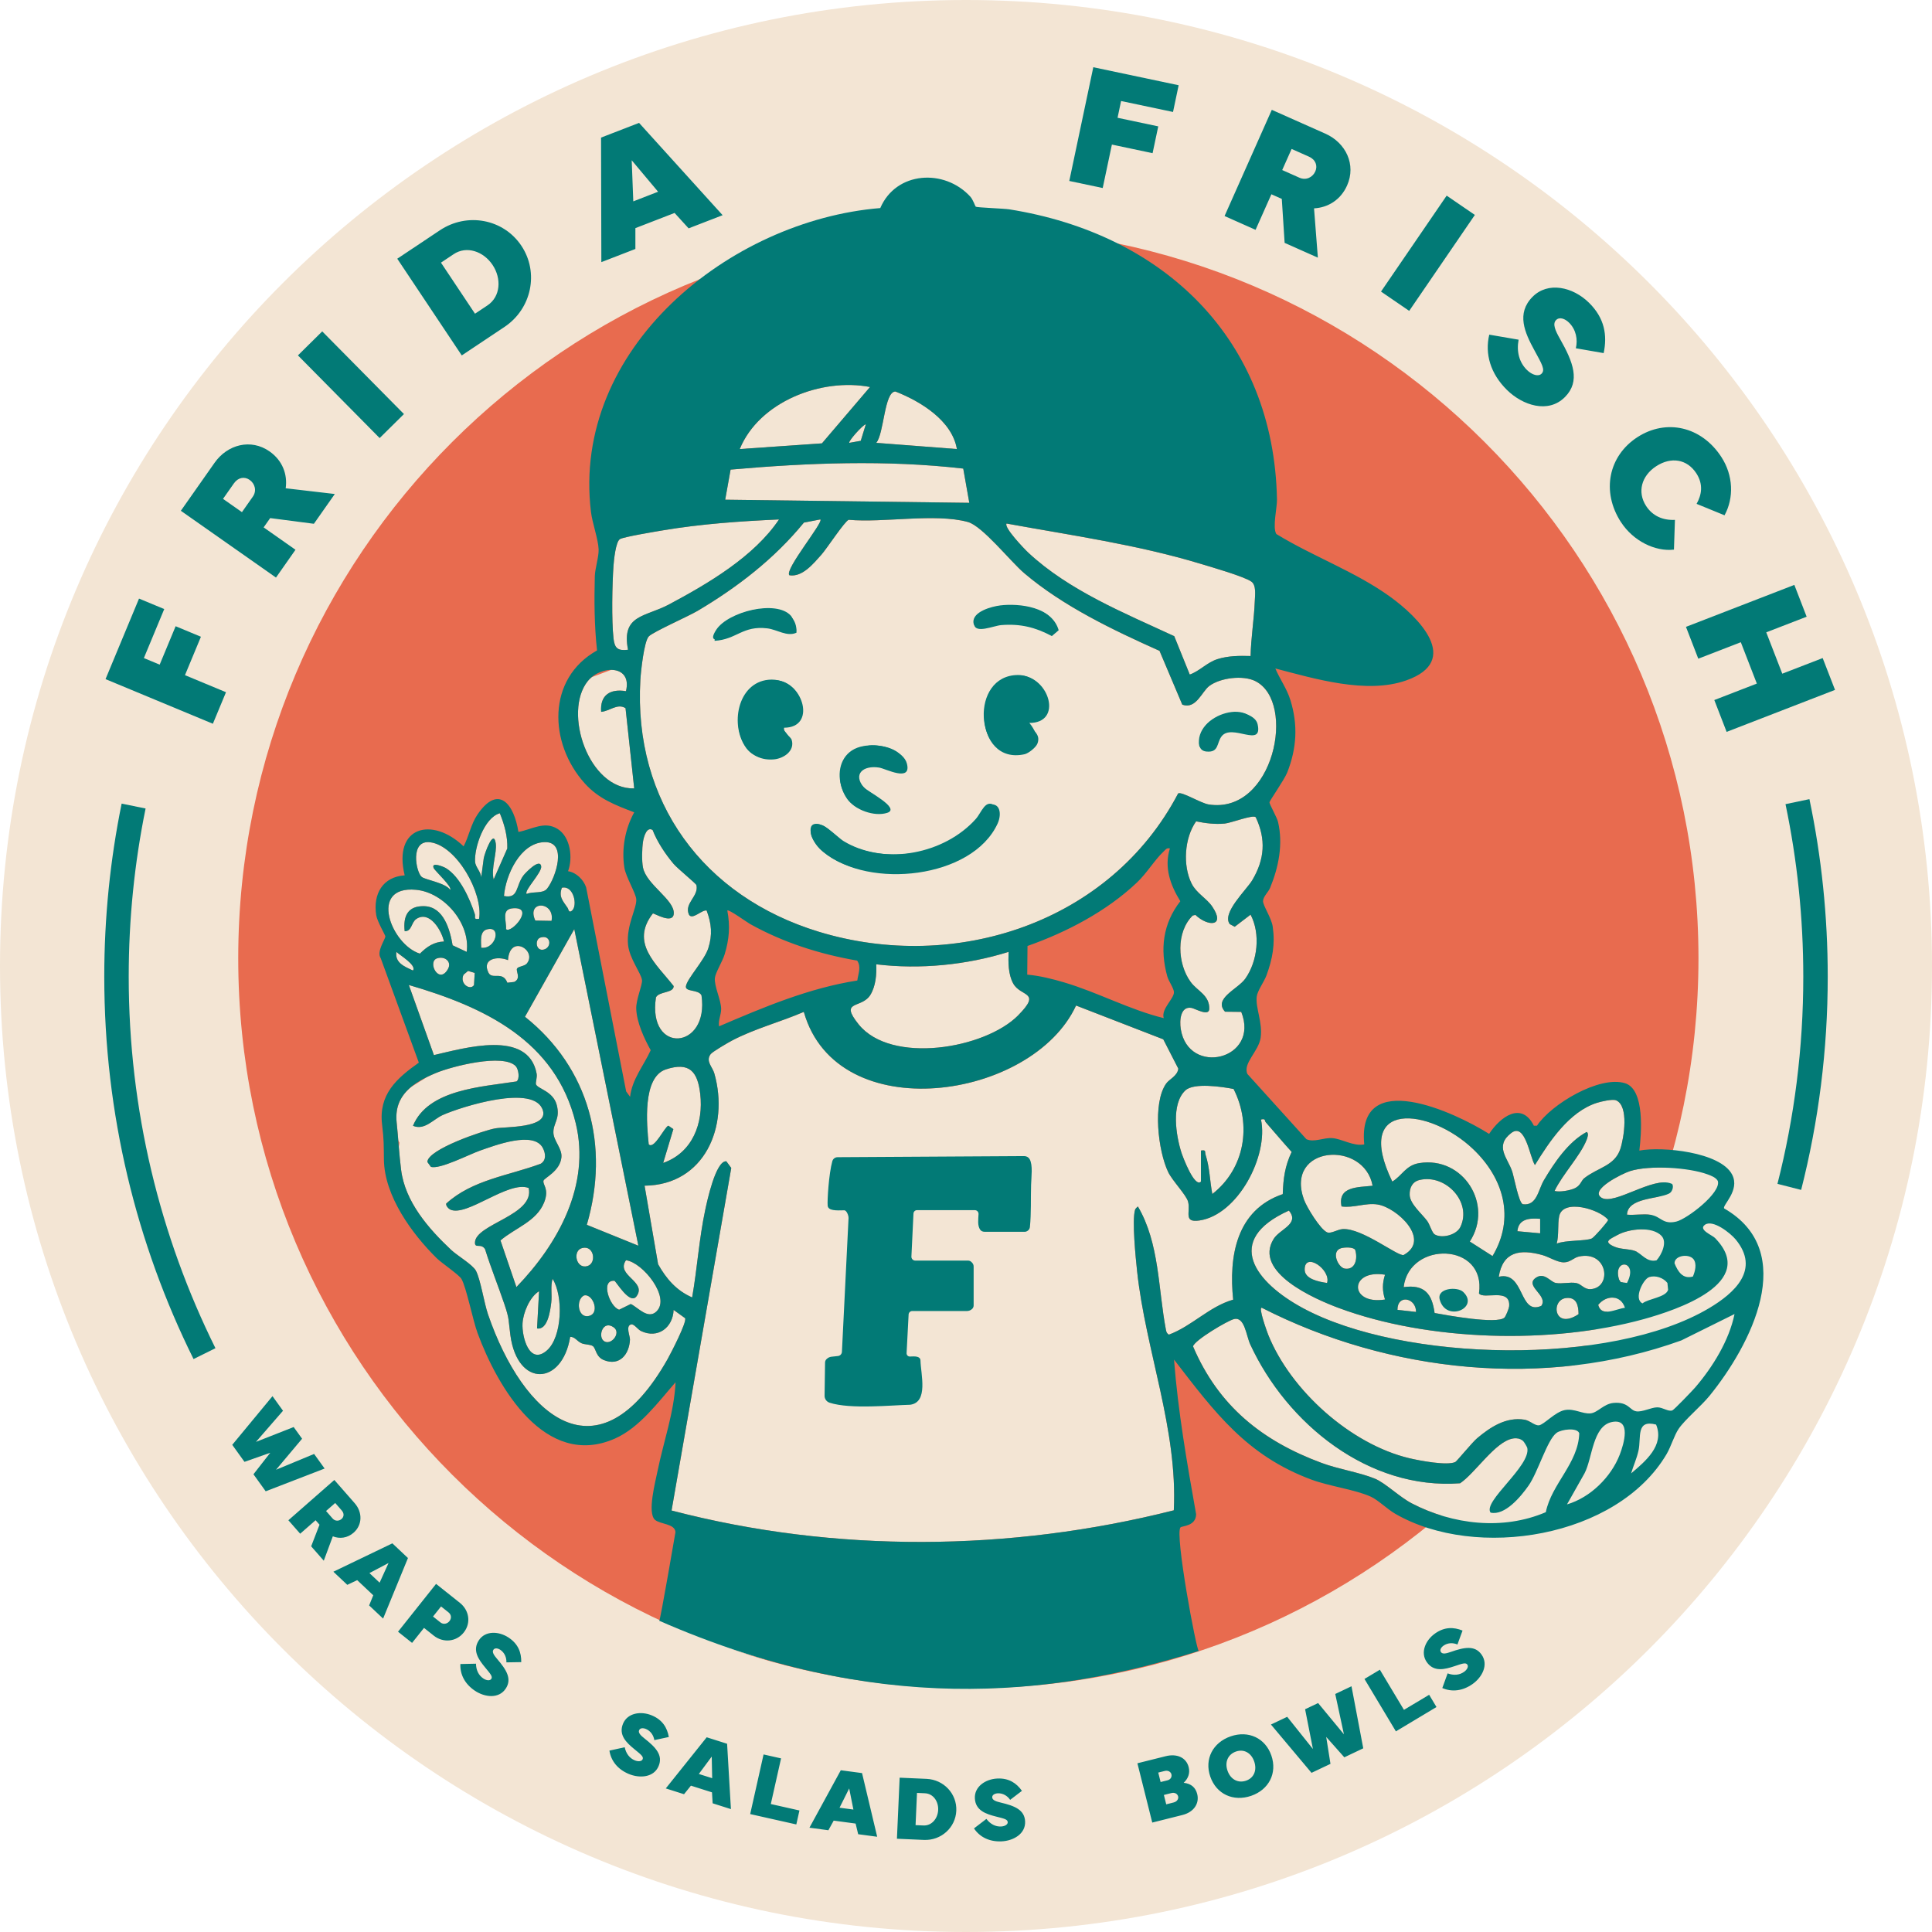
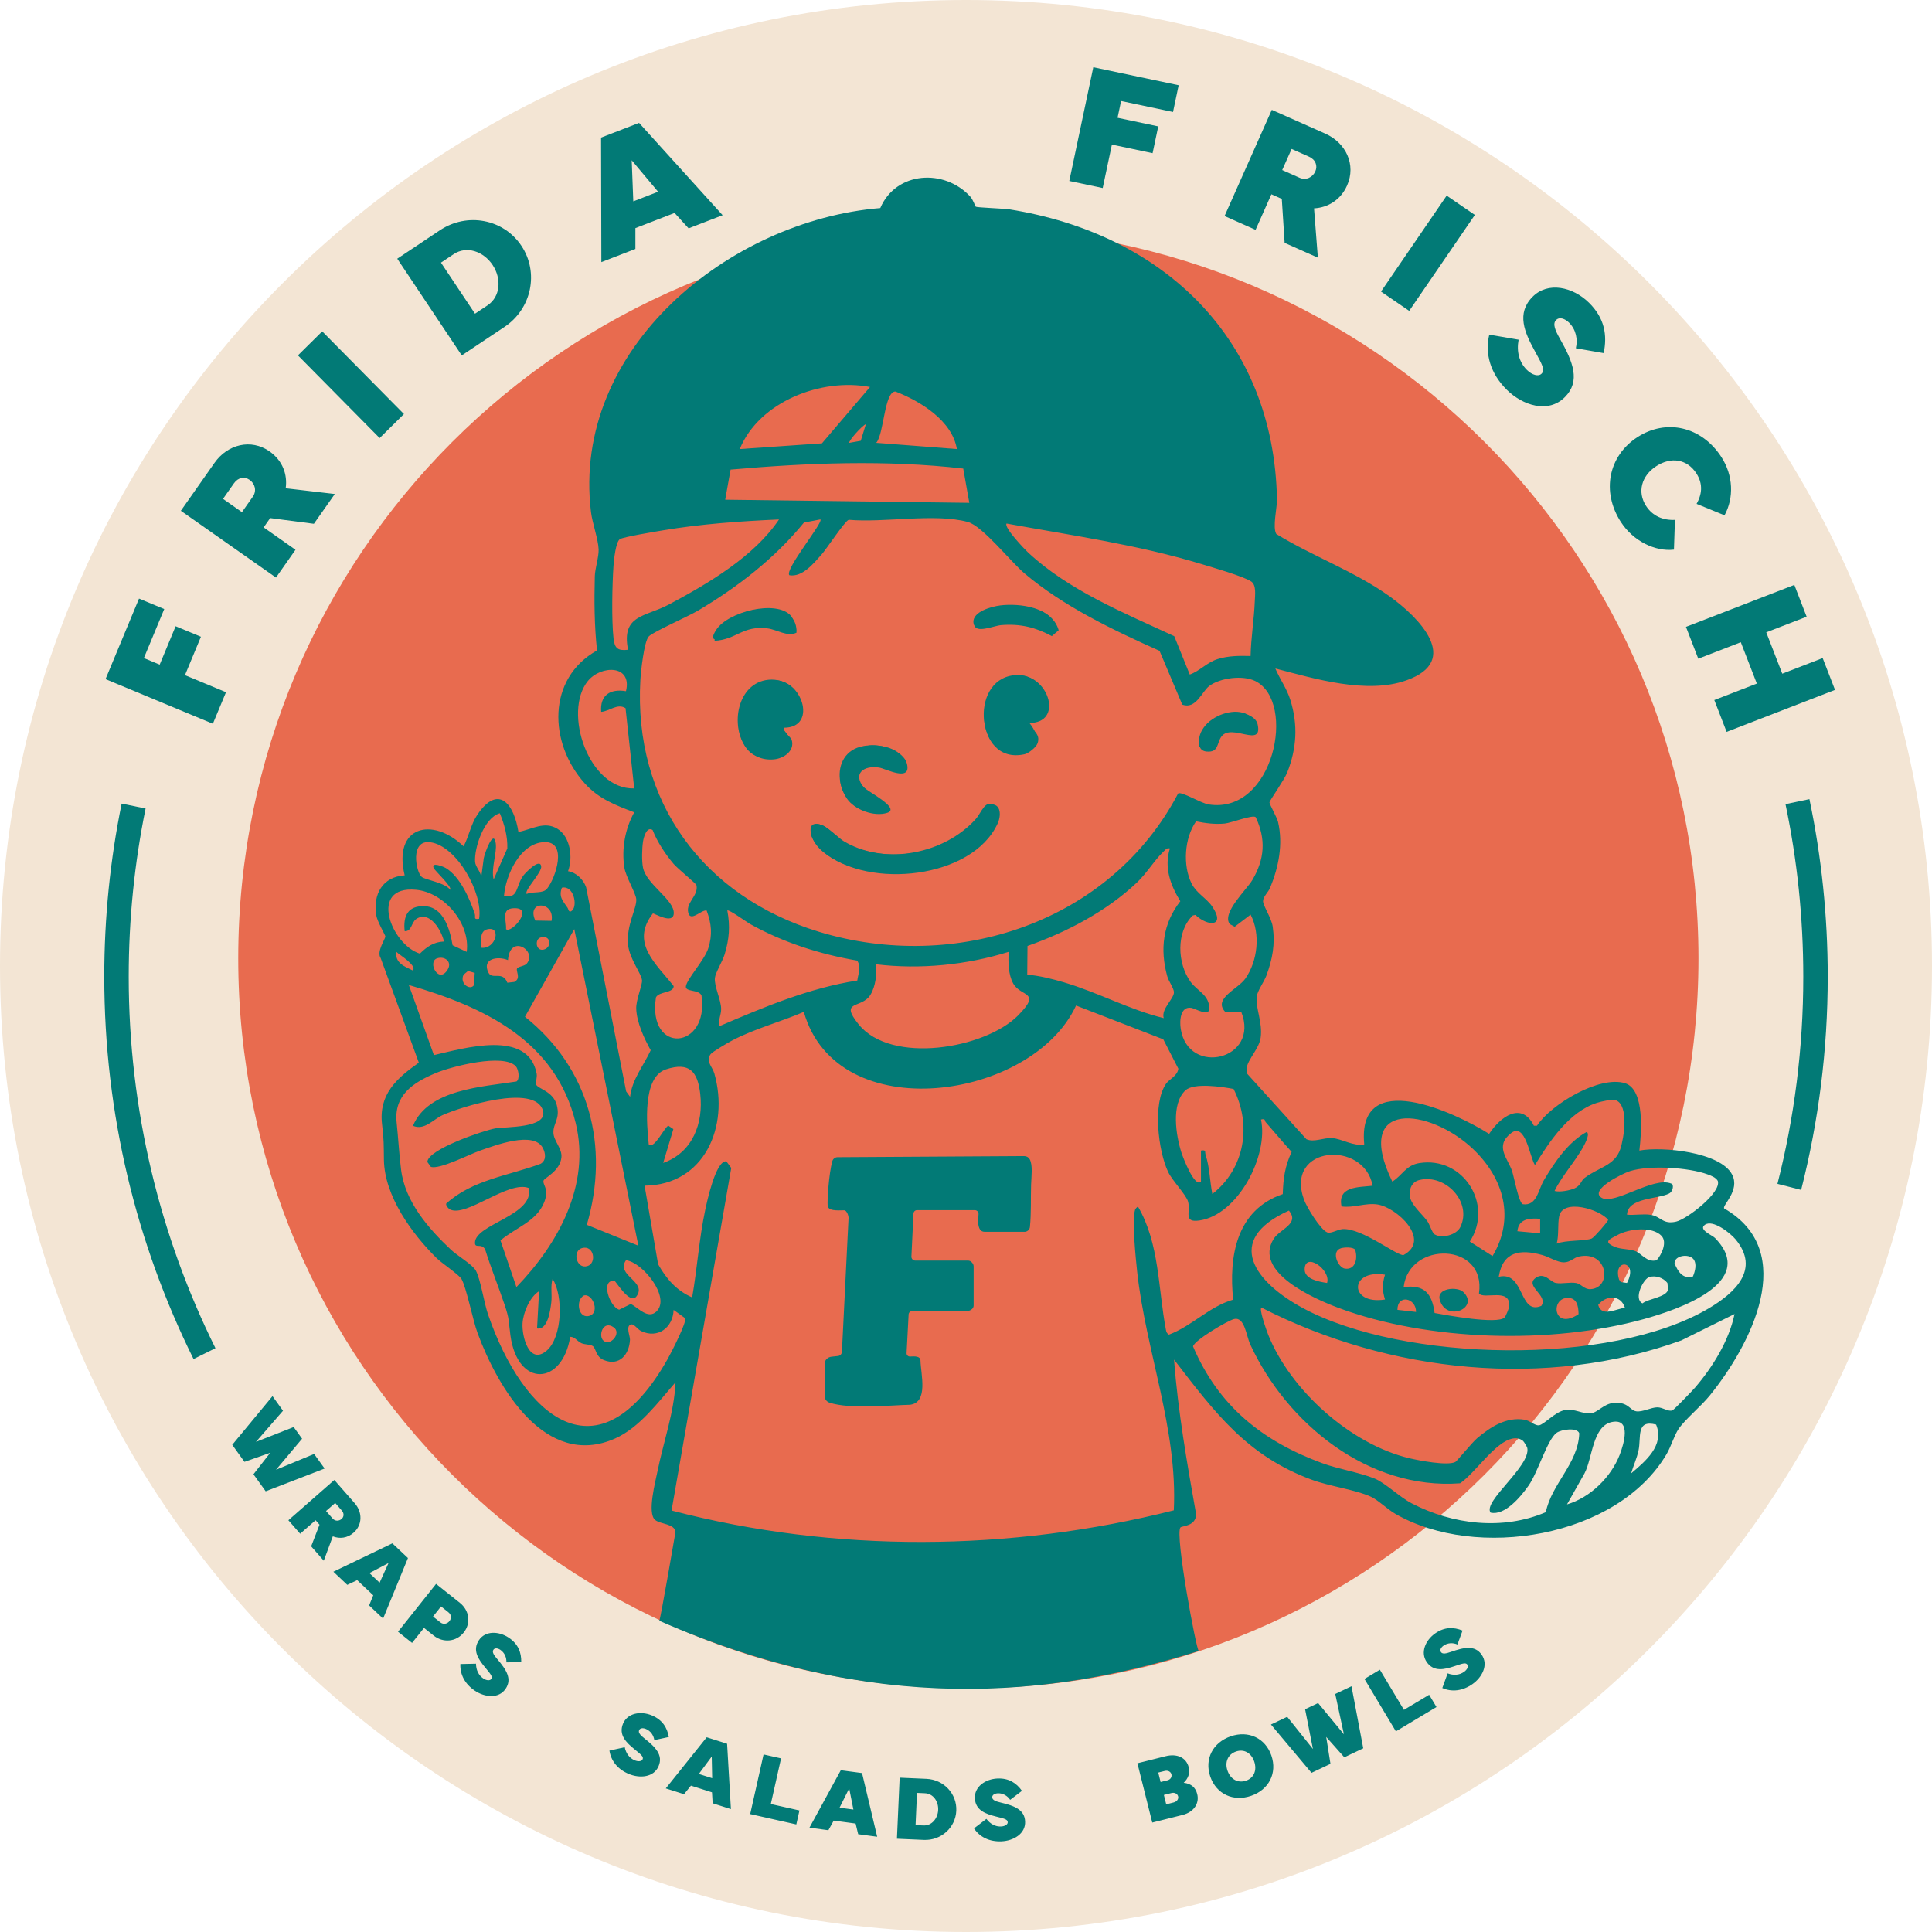
<svg xmlns="http://www.w3.org/2000/svg" viewBox="0 0 525.58 525.58" data-name="Ebene 1" id="Ebene_1">
  <defs>
    <style>
      .cls-1, .cls-2 {
        fill: none;
      }

      .cls-3 {
        fill: #027a76;
      }

      .cls-2 {
        stroke: #027a76;
        stroke-width: 6.65px;
      }

      .cls-4 {
        fill: #e86b4f;
      }

      .cls-5 {
        fill: #f3e5d4;
      }

      .cls-6 {
        clip-path: url(#clippath);
      }
    </style>
    <clipPath id="clippath">
      <rect height="525.58" width="525.58" class="cls-1" />
    </clipPath>
  </defs>
  <g class="cls-6">
    <path d="M262.79,525.58c145.13,0,262.79-117.65,262.79-262.79S407.92,0,262.79,0,0,117.65,0,262.79s117.66,262.79,262.79,262.79" class="cls-5" />
    <path d="M263.43,459.32c109.69,0,198.62-88.92,198.62-198.62S373.12,62.09,263.43,62.09s-198.62,88.92-198.62,198.62,88.92,198.62,198.62,198.62" class="cls-4" />
-     <path d="M341.52,185.3c-3.36-1.68-9.53-.93-12.55,1.32-2.02,1.51-3.59,6.44-7.34,5.08l-6.2-14.64c-12.63-5.65-26.22-12.13-36.82-21.14-3.75-3.19-11.34-12.83-15.34-13.92-8.91-2.43-22.91.28-32.39-.59-1.04.32-6.01,7.9-7.41,9.47-2.19,2.45-5.2,6.19-8.73,5.62-1.46-1.45,9.32-14.4,8.43-15.19l-4.48.86c-8.01,9.82-18.05,17.56-28.9,24-2.53,1.5-12.1,5.72-13.3,6.96-1.29,1.34-2.16,9.56-2.29,11.78-1.94,33.23,17.17,59.01,48.54,68.57,37.18,11.32,79.35-2.51,97.75-37.62.95-.61,6.17,2.66,8.31,2.99,17.71,2.79,23.99-27.9,12.71-33.54M340.21,178.46c.09-4.86.96-10.08,1.14-14.9.06-1.62.46-4.34-.91-5.32-1.95-1.4-10.88-3.97-13.74-4.83-17.25-5.23-35.18-7.75-52.88-10.98-.78,1.05,4.79,6.87,5.89,7.9,11.04,10.32,26.19,16.47,39.73,22.74l4.22,10.44c2.72-.95,4.66-3.29,7.56-4.2,2.91-.92,5.98-.93,9-.84M262.04,127.47c-21.01-2.41-42.28-1.57-63.29.28l-1.47,8.19,66.41.85-1.65-9.32ZM238.37,120.47l21.94,1.69c-1.29-7.72-9.86-12.98-16.71-15.65-3.06-.05-3.1,11.57-5.24,13.96M223.6,120.61l13.08-15.33c-13.16-2.55-30.14,3.95-35.44,16.88l22.36-1.55ZM235.55,115.41c-.92.2-4.92,4.75-4.5,5.06l3.1-.55,1.39-4.51ZM166.27,182.23l-5.3,1.99c-.38.31-.74.65-1.05,1.03-6.85,8.45.2,29.58,12.61,29.22l-2.36-21.83c-2.2-1.41-4.37.84-6.63,1-.36-4.55,2.45-6.34,6.75-5.62.99-4.04-1.24-5.79-4.02-5.8M145.98,292.05c.21,1.09-.36,2.48-.16,2.96.52,1.22,4.65,1.85,5.63,5.57,1.02,3.84-1.01,4.96-.9,7.61.09,2.21,2.4,4.25,2.18,6.63-.36,3.82-4.69,5.61-4.88,6.38-.28,1.14,1.62,2.19.2,5.84-2.06,5.26-7.93,6.99-11.9,10.41l4.33,12.68c11.37-11.76,20.21-27.74,16.14-44.58-5.45-22.56-25-31.65-45.4-37.6l6.82,19.07c8.23-1.87,25.64-7.1,27.94,5.02M158.83,352.43c-2.21,1.21-1.61,5.9,1.03,5.62,3.67-.4,1.43-6.35-1.03-5.62M159.77,344.43c2.63-.75,1.84-5.83-1.45-4.9-2.64.74-1.61,5.77,1.45,4.9M148.74,367.41c4.24-3.65,4.55-14.9,1.58-19.52-.61,2.06-.1,4.28-.35,6.4-.26,2.19-.96,7.59-3.87,7.1l.55-10.13c-2.55,1.55-4.34,5.86-4.5,8.75-.21,3.65,1.85,11.47,6.59,7.4M140.7,263.44c.45-.58,2.04-.59,2.64-1.33,2.86-3.55-4.65-8.16-5.14-.91-2.82-1.18-7.19-.41-5.33,3.39,1.02,2.08,3.86-.6,5.15,2.76l1.88-.22c2-1,.29-3.04.79-3.69M137.66,252.76c1.3,1.4,7.98-6.07,1.96-5.68-3.41.22-1.79,3.36-1.96,5.68M132.42,252.85c-1.97.55-1.54,3.34-1.51,4.98,4.02.51,5.65-6.14,1.51-4.98M128.95,267.98l.19-3.31-1.81-.54-1.22,1.02c-1.17,2.42,1.79,4.43,2.84,2.83M121.85,263.64c1.16-2.04-.88-3.63-2.96-2.93-2.73.92.49,7.28,2.96,2.93M112.33,264.02c1.13-1.44-3.72-4.26-4.49-5.07-.47,3.01,2.26,4.01,4.49,5.07M114.23,259.43c1.88-1.86,3.78-3.2,6.55-3.3-.62-2.94-3.89-8.57-7.53-6.13-1.4.94-1.19,3.4-3.16,3.32-.46-4.13.86-6.94,5.35-6.8,5.25.16,6.97,6.36,7.69,10.64l3.83,1.79c1.06-7.73-6.15-16.17-13.77-16.89-13.09-1.23-6.72,14.97,1.04,17.37M114.72,238.56c.98.81,6.39,1.58,7.74,3.51.7-.7-4.21-5.24-4.49-5.92-.75-1.8,2.76-.33,3.34.03,3.86,2.37,6.46,8.31,7.84,12.45.29.87-.49,1.61,1.18,1.32,1.11-7.01-6.1-19.85-13.27-20.81-5.62-.75-3.91,8.12-2.35,9.42M129.24,234.44c.09,1.41,1.6,2.74,1.67,4.24l.69-5.21c.25-1.36,2.67-8.1,3.26-4.07.38,2.62-1.33,6.85-.57,9.84l3.71-8.43c.1-3.35-.8-6.53-2.04-9.58-4.28,1.22-6.97,9.41-6.72,13.2M137.1,243.75c4.07.82,3.13-2.78,5.33-5.64.47-.6,4.34-4.71,4.79-2.51.35,1.69-4.79,6.71-3.94,7.59,1.84-.79,4.37.03,5.56-1.46,2.3-2.89,5.65-12.84-.76-12.64-6.59.21-10.53,8.99-10.99,14.66M145.62,250.43l4.42.08c.99-5.38-6.97-5.69-4.42-.08M147,255.06c-1.57.51-1.27,3.82.97,3.25,2.25-.58,1.91-4.18-.97-3.25M156.23,252.76l-13.42,23.84c17.52,13.96,23.09,35.19,16.83,56.6l14.02,5.68-17.43-86.12ZM181.83,306.24l1.35.92-2.77,9.21c7.97-2.79,11-10.8,10.07-18.79-.7-6.04-2.91-8.78-9.35-6.65-6.44,2.13-5.2,15.09-4.66,20.38,1.49,1.54,4.36-4.85,5.35-5.06M326.71,321.44v-8.44c1.53-.25.97.28,1.28,1.23,1.1,3.37,1.13,7.14,1.81,10.59,8.82-6.89,10.78-18.74,5.78-28.58-3.13-.6-10.82-1.77-13.12.4-3.94,3.73-2.54,12.28-1.07,16.9.36,1.13,3.57,9.69,5.32,7.9M354.73,326.33c.73,2.05,4.44,8.13,6.31,8.92,1.02.43,2.82-.8,4.22-.89,5.31-.33,15,7.49,16.58,7.05,7.58-4.15-1.84-12.91-7.07-13.74-3.27-.52-6.53,1-9.82.53-1.12-5.49,4.5-5.19,8.44-5.63-2.32-12.5-23.96-10.95-18.68,3.77M354.92,345.37c0,2.63,3.92,3.33,6.1,3.65,1.11-3.63-6.11-8.61-6.1-3.65M364.8,339.57c-2.79.85-.79,5.24,1.02,5.54,2.95.46,3.59-2.84,2.83-5.13-.56-.8-2.97-.68-3.86-.41M376.78,353.52c-.76-2.36-.76-4.39,0-6.75-9.8-1.58-9.82,8.32,0,6.75M417.83,347.59c2.31-1.58,3.94,1.14,5.38,1.42,1.69.33,3.86-.29,5.59.03,1.43.27,2.15,1.78,3.92,1.66,5.92-.39,4.7-10.58-3.21-8.87-1.39.3-2.32,1.57-4.05,1.58-1.82.02-4.06-1.48-5.92-1.99-6.02-1.66-10.7-.99-11.82,5.91,7.1-1.64,5.41,10.58,11.57,7.92,2.02-2.85-4.76-5.41-1.47-7.66M426.09,353.11c-4.34.45-3.38,8.88,3.34,4.39-.02-2.3-.5-4.68-3.34-4.39M444.83,340.32c1.8.68,3.13,3.16,5.82,2.53,1.36-1.48,2.99-4.93,1.37-6.64-2.57-2.71-8.95-1.95-12.04-.23-1.98,1.1-4.05,1.78-.75,3.18,1.8.77,3.93.53,5.59,1.16M448.63,347.43c-1.56.48-4.35,5.92-1.81,7.14,1.6-1.3,6.38-1.62,6.97-3.7l-.19-1.86c-1.13-1.42-3.2-2.13-4.96-1.59M442.6,349.02c3.31-6.23-4-6.81-2.15-.93l.44.68,1.71.25ZM442.05,355.77c-1.16-3.63-5.13-3.48-7.28-.78.94,3.44,4.79,1.06,7.28.78M437.48,331.85c-2.25-2.85-12.27-5.89-13.32-1-.46,2.17-.04,5.14-.68,7.48,2.34-1.01,7.86-.65,9.55-1.41.65-.3,4.45-4.64,4.45-5.06M412.79,334.94l6.19.57v-3.95c-2.86-.24-5.88-.03-6.19,3.37M410.54,355.43c.51-5.27-6.93-1.78-8.2-3.57,2.04-13.93-18.99-14.37-20.49-1.72,5.67-.74,7.7,1.76,8.42,7.05,3.3.61,17.01,3.12,19,1.25.37-.34,1.21-2.45,1.27-3.01M397.28,333.79c3.25-6.76-4-14.47-11.1-12.79-1.98.47-2.77,2.14-2.69,4.09.1,2.47,3.31,5.08,4.78,7.08.68.93,1.32,3.22,2,3.63,1.96,1.19,5.95.19,7.01-2.01M380.16,356.33l5.06.57c.03-3.84-5.07-4.91-5.06-.57M321.21,279.93c2.08,13,21.62,8.33,16.46-4.65l-4.41-.05c-3.28-3.6,3.47-6.11,5.51-8.99,3.37-4.77,4.18-12.18,1.44-17.41l-4.31,3.29-1.35-.72c-2.25-3.01,4.55-9.3,6.13-11.96,3.35-5.65,3.78-11.09.94-17.11-.69-.8-6.71,1.56-8.44,1.72-2.63.25-5.23-.08-7.79-.6-3.18,4.51-3.67,12.04-1.21,16.94,1.32,2.62,4.09,4.01,5.59,6.22,3.73,5.49-1.1,5.58-4.57,2.29l-.73.17c-4.58,4.49-4.2,13.07-.57,18.05,1.84,2.52,5.14,3.56,5.08,7.32-.04,2.21-3.9-.09-4.86-.25-2.97-.5-3.28,3.39-2.9,5.75M276.99,276.2c6.51-6.58.68-4.93-1.36-8.66-1.39-2.54-1.34-5.78-1.26-8.59-11.43,3.58-24.11,4.82-36,3.38.13,2.72-.13,5.9-1.57,8.28-2.36,3.92-8.63,1.32-3.22,8.05,8.82,10.98,34.36,6.7,43.41-2.45M190.84,270.76c-.85-1.69-4.53-.84-4.23-2.51.37-2.1,5.02-7.01,6.07-10.27,1.18-3.68.9-6.71-.44-10.29-1.3-.26-3.85,2.64-4.79,1.15-1.44-3.11,2.74-5.02,2.01-8.07-.1-.41-5.13-4.5-6.2-5.76-2.22-2.62-4.48-6.02-5.71-9.21-1.62-1.04-2.42,1.88-2.62,3.17-.28,1.85-.37,5.26,0,7.06.95,4.66,8.61,8.73,8.37,12.51-.2,3.05-5.4-.18-5.69-.04-6.25,8.04.98,13.75,5.66,19.75.04,1.96-3.99,1.39-4.82,3.08-2.37,15.66,14.58,14.26,12.39-.57M170.3,342.83c-2.92,4.14,5.8,5.78,2.86,9.81-1.81,2.48-5.63-4.18-6.02-4.21-3.88-.32-1.29,7.09,1.3,7.86l3.16-1.55c2,.95,4.63,4.28,6.99,2.03,3.93-3.75-3.71-13.34-8.29-13.92M166.95,361.09c-2.94-2.07-4.29,2.35-2.79,3.63,1.88,1.62,5-2.08,2.79-3.63M152.86,241.5c-.89,2.42.18,3.48,1.55,5.46.26.38.32,1.58,1.25.73,1.53-1.41.39-6.92-2.8-6.19M166.89,153.94c-.35,5.08-.54,14.82.01,19.74.3,2.69,1.16,3.42,3.95,3.09-1.88-9.57,4.69-8.9,11.07-12.29,10.67-5.69,23.22-13.04,30.01-23.17-10.57.48-21.19,1.21-31.63,2.97-1.92.32-10.76,1.78-11.67,2.39-1.14.76-1.62,5.66-1.74,7.27M400.78,312.63c-11.85-11.31-32.94-13.7-22.02,8.81,2.71-1.64,3.66-4.44,7.34-5.03,11.96-1.92,20.28,11.27,13.75,21.34l6.18,3.95c6.17-10.31,3.05-21.15-5.25-29.07M411.37,318.63c.52,1.58,1.81,8.59,2.9,8.96,3.84.52,4.16-3.86,5.74-6.53,2.85-4.81,6.65-10.45,11.63-13.13.67.36.19,1.65-.04,2.22-1.71,4.28-6.62,9.44-8.69,13.83,1.42.39,4.19-.14,5.47-.72,1.61-.72,1.77-2.09,2.6-2.75,3.68-2.9,8.25-3.31,9.8-7.93,1-2.97,2.38-11.76-1.15-13.25-.97-.41-4.11.33-5.23.69-7.57,2.43-12.9,10.51-16.85,16.92-1.41-2.14-2.58-11.68-6.44-8.72-4.65,3.57-.92,6.89.24,10.42M443.42,318.59c-2.09.66-11.16,5.14-7.73,7.25,3.45,2.12,14.12-5.91,18.97-3.85.7.09.6,2.08-.63,2.71-3,1.54-11.23,1.07-11.42,5.73,2.06.19,4.43-.28,6.43.04,2.86.45,3.25,2.71,6.96,1.84,2.93-.69,12.33-7.88,11.31-11.07-.56-.96-1.78-1.4-2.77-1.77-5.17-1.91-15.86-2.56-21.12-.89M455.55,343.66c.92,2.26,2.24,4.38,5,3.59.59-1.41,1.15-3.47.12-4.76-1.32-1.53-5.14-.96-5.12,1.17M472.16,337.19c-1.43-1.73-6.26-5.57-8.4-3.97-1.8,1.35,2.01,2.77,2.84,3.62,11.82,12.18-10.57,19.57-19.49,22.03-25.06,6.9-58.55,6.04-83-3.08-6.46-2.41-23.28-9.71-17.61-18.78,1.68-2.68,7.17-4.07,4.13-7.68-18.04,8.13-9.04,19.6,3.84,26.54,27.17,14.64,83.71,15.93,110.47,0,6.94-4.13,13.99-10.48,7.23-18.69M432.72,384.48c1.94-.2,3.55-2.59,6.23-2.83,4.1-.38,4.38,2.04,6.22,2.29,1.67.23,4.01-1.07,5.67-1.09,1.53-.02,3.05,1.28,4.14.82.51-.22,5.43-5.35,6.19-6.23,4.75-5.53,9.23-12.77,10.7-19.97l-14.48,7.18c-36.87,13.32-79.48,8.81-114.09-8.87-1.11-.35,1.45,6.68,1.7,7.3,6.09,15.18,22.45,29.83,38.42,33.62,2.66.63,10.29,2.1,12.5,1.02.39-.19,4.59-5.34,5.92-6.46,3.62-3.05,7.9-5.86,12.89-5.05,1.41.23,2.84,1.63,3.88,1.54,1.39-.13,4.4-3.66,7.11-4.16,2.57-.48,4.8,1.12,7,.9M431.07,400.8l-4.77,8.45c6.31-1.85,11.97-7.41,14.33-13.52,1.1-2.83,3.26-9.96-2.11-8.89-5.29,1.06-5.31,9.87-7.46,13.95M450.53,387.54c-5.56-1.45-3.99,3.51-4.79,7.11-.48,2.15-1.38,4.08-2,6.16,3.8-3.21,9.14-7.6,6.79-13.27M384.08,408.98c11.14,5.78,24.76,7.38,36.44,2.38,1.58-7.76,8.83-13.26,9.1-21.45-.52-1.66-4.86-1.09-6.18-.12-2.55,1.88-5.03,10.66-7.61,14.34-2.1,3-6.44,8.25-10.34,7.35-2.19-3.04,10.93-12.62,10-17.56-.06-.32-.9-1.72-1.17-1.95-.8-.66-1.78-.82-2.79-.64-4.8.87-10.21,9.42-14.32,12.17-24.84,1.87-47.09-16.16-57.09-37.78-1.1-2.37-1.51-7.61-4.41-6.89-1.79.44-10.84,5.82-11.15,7.44,6.92,16.21,18.81,25.73,35.06,31.73,4.55,1.68,10.2,2.53,14.35,4.22,2.91,1.18,6.71,5,10.12,6.76M319.32,410.87c1.1-22.05-7.64-43.39-9.98-65.01-.38-3.55-1.43-13.89-.56-16.74.12-.4.49-.63.77-.91,5.87,9.95,5.5,22.37,7.61,33.47.13.66.22,1.02.82,1.4,6.32-2.35,10.95-7.64,17.49-9.52-1.23-11.85.88-24.41,13.49-28.71.13-4.22.59-7.65,2.42-11.48-2.4-2.65-4.7-5.4-7.06-8.09-.34-.38.03-1.08-1.29-.72,2.09,9.86-6.27,25.91-16.74,27.46-4.47.66-2.37-2.31-3.09-5.1-.48-1.84-4.28-5.7-5.42-8.08-2.73-5.7-4.3-18.74-.55-24.06.87-1.23,3.07-2.06,3.31-4.06l-4.09-7.98-23.72-9.19c-11.9,25.76-65.03,33.56-74.06,1.73-6.37,2.75-13.34,4.55-19.5,7.78-1.07.56-5.35,3.05-5.85,3.72-1.43,1.93.49,3.42,1.01,5.25,4.09,14.39-2.65,30.37-18.98,30.53l3.68,21.37c2.25,3.97,4.95,7.15,9.26,9.02,1.38-7.86,1.88-15.94,3.55-23.76.49-2.29,2.87-13.52,5.75-13.27l1.34,1.81-16.24,93.19c44.47,11.61,92.14,11.21,136.63-.06M181.64,369.66c.86-1.53,5.27-10.05,4.73-11.07l-3.13-2.25c-.18,4.8-4.28,7.93-8.85,5.75-.92-.44-1.91-1.98-2.68-1.81-1.63.36-.29,3.17-.34,4.17-.2,4-2.86,7.27-7.12,5.53-2.2-.9-2.12-3.16-2.96-3.78-.69-.51-2.22-.38-3.13-.81-1.23-.57-1.75-1.73-3.05-1.73-2.17,13.32-14.3,13.84-16.26-.35-.59-4.27-.19-4.23-1.63-8.5-1.7-5.03-3.69-9.92-5.27-14.99-1.07-1.74-2.77-.09-2.75-1.79.08-5.09,16.35-7.42,14.61-14.87-5.48-2.11-16.87,7.98-21.33,5.87-.49-.23-1.23-1.03-1.1-1.62,7.13-6.5,17.01-7.6,25.71-10.84,1.59-.95,1.34-2.85.58-4.3-2.5-4.76-13.14-.64-17.05.71-2.92,1.01-11,5.2-13.4,4.43l-.96-1.32c.05-3.43,15.29-8.57,18.45-9.14,2.71-.49,14.34,0,13-4.81-2.1-7.52-22.43-1-27.3,1.19-2.56,1.15-4.92,4.25-8.06,2.91,4.12-9.96,18.86-10.59,28.16-12.06.97-.66.55-3.33-.18-4.12-3.36-3.58-17.44.03-21.77,1.85-.82.34-1.63.71-2.41,1.09l-4.26,2.66c-2.74,2.26-4.44,5.26-3.98,9.68.17,1.6.31,3.23.44,4.87l.32.65-.17,1.19c.17,2.07.36,4.14.61,6.15,1.09,8.75,7.46,16.03,13.63,21.83,1.61,1.52,5.87,4.02,6.73,5.66,1.28,2.45,2.2,8.7,3.3,11.9,9.55,27.76,29.94,45.63,48.88,12.08M448.88,401.65l.66-.43.33-.72c-.32.39-.65.78-.99,1.15M401.81,418.14l.31.08.47-.03c-.26-.02-.52-.03-.78-.05M182.59,440.08l-.5,2.38c15.28,6.6,37.45,13.45,65.71,15.01l1.07-.71,4.74.83.03.13c28.62.86,51.72-3.49,67.61-8.02l-.48-1.72c-32.96,8.18-76.43,14.28-138.18-7.89" class="cls-5" />
    <path d="M221.14,224.72c1.89-2.2,6.52,2.98,8.36,4.1,10.07,6.15,25.73,4.22,34.3-3.77,1.1-1.02,4.43-5.83,4.79-5.96,3.46-1.21,4.03,2.27,2.8,4.95-6.91,15.06-35.05,17.89-47.12,7.87-1.7-1.41-5.07-4.92-3.13-7.19" class="cls-3" />
    <path d="M279.89,196.68c.84,2.14,3.32,2.87,2.35,5.56-.38,1.06-2.43,2.7-3.51,2.94-14.03,3.14-14.83-21.91-1.19-21.43,7.89.28,11.77,13.05,2.36,12.92" class="cls-3" />
    <path d="M213.3,197.97c-.24,1.41,1.78,2.37,2.07,3.31.92,3-2.19,5.07-4.84,5.3-13.14,1.16-12.98-22.68.83-21.51,7.17.6,10.76,12.87,1.94,12.9" class="cls-3" />
    <path d="M236.39,202.81c3.3-.47,9.44,1.42,10.33,4.94,1.3,5.14-5.8,1.35-7.53,1.07-4.33-.7-7.3,1.75-4.15,5.44.79.92,10.08,5.64,6.33,6.86-3.52,1.15-8.93-.81-11-3.91-3.97-5.95-1.32-13.34,6.02-14.39" class="cls-3" />
    <path d="M271.63,164.99c5.59-.76,14.59.11,16.37,6.46l-1.86,1.59c-4.48-2.41-8.61-3.4-13.75-2.99-2.13.17-7.13,2.48-7.41-.28-.29-2.87,4.43-4.47,6.66-4.77" class="cls-3" />
    <path d="M216.67,172.12c-2.56,1.19-5.29-.87-7.93-1.18-6.77-.81-8.3,3.03-14.35,3.39.31-8.67,22.84-13.3,22.28-2.21" class="cls-3" />
    <path d="M335.67,193.77c2.13-.12,5.89.85,6.44,3.22,1.53,6.71-7.01-.33-9.8,3.34-1.35,1.77-.68,4.44-4.08,4.12-3.65-.34-1.48-5.78.22-7.55,1.48-1.54,5.1-3.01,7.22-3.13" class="cls-3" />
    <path d="M222.86,230.76c-2.52-2.51-4.06-8.19.9-6.24,1.81.71,3.91,3.47,6.03,4.66,11.19,6.25,27.15,3.1,35.64-6.36,1.63-1.81,2.59-5.61,5.28-3.62,2.01,1.48.53,4.08-.35,5.75-7.44,14.11-36.67,16.65-47.51,5.82" class="cls-3" />
    <path d="M283.86,195.36c-.86.87-3.19.68-4.37.7,3.39,3.59,3.88,8.1-2.01,8.97-12.33,1.82-13.78-21.38-.52-21.4,6.21,0,10.51,8.1,6.9,11.73" class="cls-3" />
    <path d="M209.04,184.92c4.83-.48,9.11,3.11,9.13,8.04.02,5.43-5.65,3.77-5.62,5.07,7.85,6.83-5.03,11.51-9.49,5.54-4.59-6.14-2.48-17.82,5.99-18.65" class="cls-3" />
    <path d="M234.9,202.95c3.78-.64,10.37.21,11.31,4.78,1.19,5.81-8.05-1.28-11.14,1.02-5.66,4.2,4.57,7.94,6.73,10.69.4,1.9-4.18,1.5-5.29,1.35-9.31-1.27-11.56-16.13-1.6-17.83" class="cls-3" />
    <path d="M272.05,164.7c5.23-.65,14.32.42,15.62,6.61-1.81,2.34-3.11.42-4.93-.18-4.07-1.34-6.43-1.85-10.85-1.51-1.91.14-6.86,2.42-7.08-.3-.24-2.96,5.01-4.34,7.23-4.61" class="cls-3" />
    <path d="M215.17,167.52c.59.66,1.79,3.83,1.3,4.33-5.49.12-8.38-2.75-14.05-.83-1.4.48-11.39,6.19-7.57.3,3.18-4.91,16.37-8.27,20.32-3.8" class="cls-3" />
    <path d="M341.9,199.4c-2.77.83-5.55-1.33-8.57-.41-2.32.71-2.53,8.03-7.07,4.03-1.71-8.87,15.75-13.99,15.64-3.62" class="cls-3" />
    <path d="M398.04,351.45c4.56,4.33-4.63,8.38-6.37,2.12-.89-3.2,4.79-3.63,6.37-2.12" class="cls-3" />
    <path d="M443.74,400.81c3.8-3.22,9.14-7.6,6.78-13.27-5.56-1.45-3.99,3.51-4.79,7.11-.48,2.15-1.38,4.08-2,6.16M426.3,409.25c6.31-1.85,11.97-7.41,14.33-13.52,1.1-2.83,3.26-9.96-2.11-8.89-5.29,1.06-5.31,9.87-7.46,13.95l-4.77,8.45ZM164.16,364.72c1.88,1.62,5-2.08,2.79-3.63-2.94-2.07-4.29,2.34-2.79,3.63M414.31,391.98c-.8-.66-1.78-.82-2.79-.64-4.8.87-10.21,9.42-14.32,12.17-24.84,1.87-47.09-16.16-57.09-37.78-1.09-2.37-1.51-7.61-4.41-6.89-1.79.44-10.84,5.82-11.15,7.44,6.92,16.21,18.81,25.73,35.06,31.73,4.55,1.68,10.2,2.53,14.35,4.22,2.91,1.18,6.71,5,10.12,6.76,11.14,5.78,24.76,7.38,36.44,2.38,1.58-7.76,8.83-13.25,9.1-21.45-.52-1.66-4.86-1.09-6.18-.12-2.55,1.88-5.03,10.66-7.61,14.34-2.1,3-6.44,8.25-10.34,7.35-2.19-3.03,10.93-12.62,10-17.56-.06-.32-.9-1.72-1.17-1.95M471.86,357.47l-14.48,7.18c-36.87,13.32-79.48,8.81-114.09-8.87-1.11-.35,1.45,6.68,1.7,7.3,6.09,15.18,22.45,29.83,38.42,33.62,2.66.63,10.29,2.1,12.5,1.02.39-.19,4.59-5.34,5.92-6.46,3.62-3.05,7.9-5.86,12.89-5.05,1.41.23,2.84,1.63,3.89,1.54,1.39-.13,4.4-3.66,7.1-4.16,2.57-.48,4.8,1.12,7,.9,1.94-.2,3.55-2.59,6.23-2.84,4.1-.37,4.38,2.04,6.22,2.29,1.67.23,4.01-1.07,5.67-1.09,1.53-.02,3.05,1.28,4.14.82.51-.22,5.43-5.35,6.19-6.23,4.75-5.53,9.23-12.77,10.7-19.97M385.22,356.9c.03-3.84-5.07-4.91-5.06-.57l5.06.57ZM442.05,355.77c-1.16-3.63-5.13-3.48-7.28-.78.94,3.44,4.79,1.07,7.28.78M426.09,353.11c-4.34.45-3.38,8.88,3.34,4.39-.02-2.3-.5-4.68-3.34-4.39M158.83,352.43c-2.21,1.21-1.61,5.9,1.03,5.62,3.67-.4,1.43-6.35-1.03-5.62M148.74,367.41c4.24-3.65,4.55-14.9,1.58-19.52-.61,2.06-.1,4.28-.35,6.4-.26,2.19-.96,7.59-3.87,7.1l.55-10.13c-2.55,1.55-4.34,5.86-4.5,8.75-.21,3.65,1.85,11.47,6.59,7.4M448.63,347.43c-1.56.48-4.35,5.92-1.81,7.14,1.6-1.3,6.38-1.62,6.97-3.7l-.19-1.86c-1.13-1.42-3.2-2.13-4.97-1.59M376.78,346.77c-9.8-1.58-9.82,8.32,0,6.75-.76-2.36-.76-4.39,0-6.75M442.6,349.02c3.31-6.23-4-6.81-2.15-.93l.44.68,1.71.25ZM361.02,349.02c1.11-3.63-6.11-8.61-6.1-3.65,0,2.62,3.92,3.33,6.1,3.65M178.59,356.75c3.93-3.75-3.71-13.34-8.29-13.92-2.92,4.14,5.8,5.78,2.86,9.81-1.81,2.48-5.63-4.18-6.02-4.21-3.88-.32-1.29,7.09,1.3,7.86l3.16-1.55c2,.95,4.63,4.28,6.99,2.03M460.54,347.26c.59-1.41,1.15-3.47.12-4.76-1.32-1.53-5.15-.96-5.12,1.17.92,2.26,2.24,4.38,5,3.59M409.27,358.44c.36-.34,1.21-2.45,1.27-3.01.51-5.27-6.93-1.78-8.2-3.57,2.04-13.93-18.99-14.37-20.49-1.72,5.67-.74,7.7,1.76,8.42,7.05,3.3.61,17.01,3.12,19,1.25M407.73,347.33c7.1-1.64,5.41,10.58,11.57,7.92,2.02-2.85-4.76-5.41-1.47-7.66,2.31-1.58,3.94,1.14,5.38,1.42,1.69.33,3.86-.29,5.59.03,1.43.27,2.15,1.78,3.92,1.66,5.92-.39,4.7-10.58-3.21-8.87-1.39.3-2.32,1.57-4.05,1.58-1.82.02-4.06-1.49-5.92-2-6.02-1.65-10.7-.99-11.82,5.91M364.8,339.57c-2.79.85-.79,5.24,1.02,5.54,2.95.46,3.59-2.84,2.83-5.13-.56-.8-2.97-.68-3.86-.41M158.32,339.53c-2.64.74-1.61,5.77,1.45,4.9,2.63-.74,1.84-5.83-1.45-4.9M452.02,336.22c-2.57-2.71-8.95-1.95-12.04-.23-1.98,1.1-4.05,1.78-.75,3.18,1.8.76,3.93.53,5.59,1.16,1.8.68,3.13,3.16,5.82,2.53,1.36-1.48,2.99-4.93,1.37-6.63M418.98,331.57c-2.86-.24-5.88-.03-6.19,3.37l6.19.57v-3.95ZM466.6,336.84c11.82,12.18-10.57,19.57-19.49,22.03-25.06,6.9-58.55,6.04-83-3.08-6.46-2.41-23.28-9.71-17.61-18.78,1.68-2.68,7.17-4.07,4.13-7.68-18.04,8.13-9.04,19.6,3.84,26.54,27.17,14.64,83.71,15.93,110.47,0,6.94-4.13,13.99-10.48,7.23-18.69-1.43-1.73-6.26-5.57-8.4-3.97-1.8,1.35,2.01,2.77,2.84,3.62M423.48,338.32c2.34-1.01,7.86-.65,9.55-1.41.65-.3,4.45-4.64,4.45-5.06-2.25-2.85-12.27-5.89-13.32-1-.46,2.17-.04,5.14-.68,7.48M386.18,321c-1.98.47-2.77,2.14-2.69,4.09.1,2.47,3.31,5.08,4.78,7.08.68.93,1.32,3.22,2,3.63,1.96,1.19,5.95.19,7.01-2.01,3.25-6.76-4-14.47-11.1-12.79M442.61,330.44c2.06.19,4.43-.28,6.43.04,2.86.45,3.25,2.71,6.96,1.84,2.93-.69,12.33-7.88,11.31-11.07-.56-.96-1.78-1.4-2.77-1.77-5.17-1.91-15.86-2.56-21.12-.89-2.09.66-11.16,5.14-7.73,7.25,3.45,2.12,14.12-5.91,18.97-3.85.7.09.6,2.08-.63,2.71-3,1.54-11.23,1.07-11.42,5.73M373.41,322.56c-2.32-12.5-23.96-10.95-18.68,3.77.73,2.05,4.44,8.13,6.31,8.92,1.02.43,2.81-.8,4.22-.89,5.31-.33,15,7.49,16.58,7.05,7.58-4.15-1.84-12.91-7.07-13.74-3.27-.52-6.53,1-9.82.53-1.12-5.49,4.5-5.19,8.44-5.63M400.78,312.63c-11.85-11.31-32.94-13.7-22.02,8.81,2.7-1.64,3.66-4.44,7.34-5.03,11.96-1.92,20.28,11.27,13.75,21.34l6.18,3.95c6.17-10.31,3.05-21.15-5.25-29.07M430.99,320.51c3.68-2.9,8.25-3.31,9.8-7.93,1-2.98,2.38-11.76-1.15-13.25-.97-.41-4.11.33-5.23.69-7.57,2.43-12.9,10.51-16.85,16.92-1.41-2.14-2.57-11.68-6.44-8.72-4.65,3.57-.92,6.89.24,10.42.52,1.58,1.81,8.59,2.9,8.96,3.84.52,4.16-3.86,5.74-6.53,2.85-4.81,6.65-10.45,11.63-13.13.67.36.19,1.65-.04,2.22-1.71,4.28-6.62,9.44-8.69,13.83,1.42.39,4.19-.14,5.47-.72,1.61-.72,1.77-2.09,2.6-2.75M326.71,321.44v-8.44c1.53-.25.97.28,1.28,1.23,1.1,3.37,1.13,7.14,1.81,10.59,8.82-6.89,10.78-18.74,5.78-28.58-3.13-.6-10.82-1.77-13.12.4-3.94,3.73-2.54,12.28-1.07,16.9.36,1.13,3.57,9.69,5.32,7.9M180.42,316.36c7.97-2.79,11-10.8,10.07-18.79-.7-6.04-2.91-8.78-9.35-6.65-6.44,2.13-5.2,15.09-4.66,20.38,1.49,1.54,4.36-4.85,5.35-5.06l1.35.92-2.77,9.21ZM140.32,290.06c-3.36-3.58-17.44.03-21.77,1.85-6.17,2.58-11.42,6.03-10.65,13.43.44,4.22.68,8.65,1.21,12.86,1.09,8.75,7.46,16.03,13.63,21.83,1.61,1.52,5.87,4.02,6.73,5.66,1.28,2.45,2.2,8.7,3.3,11.9,9.55,27.76,29.94,45.63,48.88,12.08.86-1.53,5.27-10.05,4.73-11.07l-3.13-2.25c-.18,4.8-4.28,7.93-8.85,5.75-.92-.44-1.91-1.98-2.68-1.81-1.63.36-.29,3.17-.34,4.17-.2,4-2.86,7.27-7.12,5.53-2.2-.9-2.12-3.16-2.96-3.78-.69-.51-2.22-.39-3.13-.81-1.23-.57-1.74-1.73-3.05-1.73-2.17,13.32-14.3,13.85-16.26-.34-.59-4.27-.19-4.23-1.63-8.5-1.7-5.03-3.69-9.92-5.27-14.99-1.07-1.74-2.77-.09-2.75-1.79.08-5.09,16.35-7.42,14.61-14.87-5.48-2.11-16.87,7.98-21.33,5.87-.49-.23-1.23-1.03-1.11-1.62,7.13-6.5,17.01-7.6,25.71-10.84,1.59-.95,1.34-2.85.58-4.3-2.5-4.76-13.14-.64-17.05.71-2.92,1.01-11,5.2-13.4,4.43l-.96-1.32c.05-3.43,15.29-8.57,18.45-9.14,2.71-.49,14.34,0,13-4.81-2.1-7.52-22.43-1-27.3,1.19-2.56,1.15-4.92,4.25-8.06,2.91,4.12-9.96,18.86-10.59,28.16-12.06.97-.66.55-3.33-.18-4.12M316.45,282.73l-23.72-9.19c-11.9,25.76-65.03,33.56-74.06,1.73-6.37,2.75-13.34,4.55-19.5,7.78-1.07.56-5.35,3.05-5.85,3.72-1.43,1.93.49,3.42,1.01,5.25,4.09,14.39-2.65,30.37-18.98,30.53l3.68,21.37c2.25,3.97,4.95,7.15,9.26,9.03,1.38-7.86,1.89-15.94,3.55-23.76.49-2.29,2.87-13.52,5.75-13.27l1.34,1.81-16.24,93.19c44.47,11.61,92.14,11.21,136.63-.05,1.1-22.05-7.64-43.39-9.98-65.01-.38-3.55-1.43-13.89-.56-16.74.12-.4.49-.63.77-.91,5.87,9.95,5.5,22.37,7.61,33.47.13.66.22,1.02.82,1.4,6.32-2.35,10.95-7.64,17.49-9.52-1.23-11.85.88-24.41,13.49-28.71.13-4.22.59-7.65,2.42-11.48-2.4-2.65-4.7-5.4-7.06-8.09-.34-.38.03-1.08-1.28-.72,2.09,9.86-6.27,25.91-16.74,27.46-4.48.66-2.37-2.31-3.09-5.1-.48-1.84-4.28-5.7-5.42-8.08-2.73-5.7-4.3-18.74-.55-24.06.87-1.23,3.07-2.06,3.31-4.06l-4.09-7.98ZM140.48,350.14c11.37-11.76,20.21-27.74,16.14-44.58-5.45-22.56-25-31.65-45.4-37.6l6.82,19.07c8.23-1.87,25.64-7.1,27.94,5.02.21,1.09-.37,2.48-.16,2.96.52,1.22,4.65,1.85,5.63,5.57,1.02,3.84-1.01,4.96-.9,7.61.09,2.21,2.4,4.25,2.18,6.63-.36,3.82-4.69,5.6-4.88,6.38-.27,1.14,1.62,2.19.2,5.84-2.06,5.26-7.93,6.99-11.9,10.41l4.33,12.68ZM129.14,264.67l-1.81-.54-1.22,1.02c-1.17,2.42,1.79,4.43,2.84,2.83l.19-3.31ZM118.89,260.71c-2.73.92.49,7.28,2.96,2.93,1.16-2.04-.88-3.63-2.96-2.93M276.99,276.2c6.51-6.58.68-4.93-1.36-8.66-1.39-2.54-1.34-5.78-1.26-8.59-11.43,3.57-24.11,4.82-36,3.38.13,2.72-.13,5.9-1.57,8.28-2.36,3.92-8.63,1.32-3.22,8.05,8.82,10.98,34.36,6.69,43.41-2.45M112.33,264.02c1.13-1.44-3.72-4.26-4.49-5.07-.47,3,2.26,4.01,4.49,5.07M138.2,261.19c-2.82-1.18-7.19-.41-5.33,3.39,1.02,2.08,3.86-.6,5.15,2.76l1.88-.22c2-1,.29-3.04.79-3.69.44-.58,2.04-.58,2.64-1.33,2.86-3.55-4.65-8.16-5.14-.91M147,255.06c-1.57.51-1.27,3.83.97,3.25,2.25-.58,1.91-4.18-.97-3.25M173.66,338.88l-17.43-86.12-13.42,23.84c17.52,13.96,23.09,35.19,16.83,56.6l14.02,5.68ZM130.91,257.82c4.02.51,5.65-6.14,1.51-4.98-1.97.55-1.54,3.34-1.51,4.98M233.18,261.32c-10.18-1.75-20.12-4.92-29.14-9.96-.84-.47-5.82-4.07-6.18-3.67.8,4.3.53,7.77-.73,11.94-.55,1.83-2.5,4.98-2.65,6.4-.23,2.27,1.66,5.92,1.7,8.42.02,1.6-.84,3.12-.57,4.75,12.13-5.2,24.47-10.42,37.61-12.46.24-1.85,1.14-3.73-.05-5.43M137.66,252.76c1.3,1.4,7.98-6.07,1.96-5.68-3.41.22-1.79,3.36-1.96,5.68M150.04,250.51c.99-5.38-6.97-5.69-4.42-.08l4.42.08ZM126.96,258.95c1.06-7.73-6.15-16.18-13.77-16.89-13.09-1.23-6.72,14.97,1.04,17.37,1.88-1.86,3.78-3.2,6.55-3.3-.62-2.94-3.89-8.57-7.53-6.13-1.4.94-1.19,3.4-3.16,3.32-.46-4.13.86-6.94,5.35-6.8,5.25.16,6.97,6.36,7.69,10.64l3.83,1.79ZM155.65,247.69c1.53-1.41.39-6.92-2.8-6.19-.89,2.42.18,3.47,1.55,5.46.26.38.32,1.58,1.25.73M318.26,230.81c-.9-.21-1.15.31-1.7.82-2.43,2.26-4.51,5.84-7.29,8.47-8.21,7.79-19.13,13.51-29.75,17.24l-.07,7.8c3.24.27,6.89,1.17,10,2.1,9.23,2.73,17.86,7.46,27.13,9.73-.76-2.51,2.78-5.22,2.78-7.04,0-1.04-1.44-2.98-1.82-4.34-2.04-7.36-1.18-14.37,3.55-20.42-2.71-4.41-4.46-9.21-2.83-14.36M143.29,243.19c1.84-.79,4.37.03,5.56-1.46,2.3-2.89,5.65-12.84-.76-12.64-6.59.21-10.53,8.99-10.99,14.66,4.07.82,3.13-2.78,5.33-5.64.47-.6,4.34-4.71,4.79-2.51.35,1.69-4.79,6.71-3.94,7.59M130.34,249.94c1.11-7.01-6.1-19.85-13.27-20.81-5.63-.75-3.91,8.12-2.35,9.42.98.81,6.39,1.58,7.74,3.51.7-.7-4.21-5.24-4.49-5.92-.75-1.8,2.76-.33,3.35.03,3.86,2.37,6.46,8.31,7.84,12.45.29.87-.49,1.61,1.18,1.32M177.54,225.8c-1.62-1.04-2.42,1.88-2.62,3.17-.28,1.85-.37,5.26,0,7.06.94,4.66,8.61,8.73,8.37,12.51-.2,3.05-5.4-.18-5.69-.04-6.25,8.04.98,13.75,5.66,19.75.04,1.96-3.99,1.39-4.82,3.08-2.37,15.67,14.58,14.26,12.39-.56-.85-1.69-4.53-.84-4.23-2.51.37-2.1,5.02-7.01,6.07-10.27,1.18-3.68.9-6.71-.44-10.29-1.3-.26-3.85,2.64-4.79,1.15-1.44-3.11,2.74-5.02,2.01-8.07-.1-.41-5.13-4.5-6.2-5.76-2.22-2.62-4.48-6.02-5.71-9.21M340.2,248.82l-4.31,3.29-1.35-.72c-2.25-3.01,4.55-9.3,6.13-11.96,3.35-5.65,3.78-11.09.94-17.11-.69-.8-6.71,1.56-8.44,1.72-2.63.25-5.22-.08-7.79-.6-3.19,4.51-3.67,12.04-1.21,16.94,1.32,2.62,4.09,4.01,5.59,6.22,3.73,5.49-1.1,5.58-4.57,2.29l-.73.17c-4.58,4.49-4.2,13.07-.57,18.05,1.84,2.52,5.14,3.56,5.08,7.32-.04,2.21-3.9-.09-4.86-.25-2.97-.5-3.28,3.39-2.9,5.75,2.08,13,21.62,8.33,16.46-4.66l-4.41-.05c-3.28-3.6,3.47-6.11,5.51-8.99,3.37-4.77,4.18-12.18,1.44-17.41M135.96,221.24c-4.28,1.22-6.97,9.41-6.72,13.2.09,1.41,1.6,2.74,1.67,4.24l.69-5.21c.25-1.36,2.67-8.1,3.26-4.07.38,2.62-1.33,6.85-.57,9.84l3.72-8.43c.1-3.35-.8-6.53-2.04-9.58M170.29,188.03c1.77-7.26-6.83-7.13-10.37-2.77-6.85,8.45.2,29.58,12.61,29.22l-2.36-21.83c-2.2-1.41-4.37.84-6.63,1-.36-4.55,2.45-6.34,6.75-5.62M340.21,178.46c.09-4.86.96-10.08,1.14-14.9.06-1.62.46-4.34-.91-5.33-1.95-1.4-10.88-3.96-13.74-4.83-17.25-5.23-35.18-7.75-52.88-10.98-.78,1.05,4.79,6.87,5.89,7.9,11.04,10.32,26.19,16.46,39.73,22.74l4.22,10.44c2.72-.95,4.66-3.29,7.56-4.2,2.91-.92,5.98-.93,9-.84M223.18,141.3l-4.48.86c-8.01,9.82-18.05,17.56-28.9,24-2.53,1.5-12.1,5.72-13.3,6.96-1.29,1.34-2.16,9.56-2.29,11.78-1.94,33.23,17.17,59.01,48.54,68.57,37.18,11.32,79.35-2.5,97.75-37.62.95-.61,6.17,2.66,8.31,2.99,17.71,2.79,23.99-27.9,12.71-33.55-3.35-1.68-9.53-.93-12.55,1.32-2.02,1.51-3.59,6.44-7.34,5.08l-6.19-14.64c-12.63-5.65-26.22-12.13-36.82-21.14-3.75-3.19-11.34-12.83-15.34-13.92-8.91-2.43-22.91.28-32.39-.59-1.05.32-6.01,7.9-7.41,9.47-2.19,2.45-5.2,6.19-8.73,5.62-1.46-1.45,9.32-14.4,8.43-15.19M211.93,141.31c-10.57.48-21.2,1.21-31.63,2.97-1.92.32-10.76,1.78-11.67,2.39-1.14.76-1.62,5.66-1.74,7.27-.35,5.08-.54,14.82.01,19.73.3,2.69,1.16,3.42,3.95,3.09-1.88-9.57,4.69-8.9,11.07-12.29,10.67-5.69,23.22-13.04,30.01-23.17M263.69,136.79l-1.65-9.32c-21.01-2.41-42.28-1.57-63.29.28l-1.47,8.19,66.41.85ZM231.06,120.47l3.1-.55,1.39-4.51c-.92.2-4.92,4.75-4.5,5.06M260.31,122.16c-1.29-7.72-9.86-12.98-16.71-15.65-3.06-.05-3.1,11.57-5.23,13.96l21.94,1.69ZM236.68,105.28c-13.16-2.55-30.14,3.95-35.44,16.88l22.36-1.55,13.08-15.33ZM179.35,440.9c.27.02,4.4-24.09,4.4-24.09-.12-2.35-4.15-2.11-5.57-3.36-2.15-1.89.12-10.41.71-13.33,1.63-8,4.49-15.83,4.89-24.09-4.71,5.37-9.77,12.33-16.48,15.31-18.99,8.41-31.99-14.04-37.38-28.68-1.31-3.56-3.04-12.43-4.39-14.75-.66-1.13-5.4-4.32-6.74-5.64-6.74-6.65-14.21-16.91-14.35-26.78-.06-4.2.02-5.28-.5-9.58-.97-8.16,3.9-12.52,10-16.83l-10.37-28.42c-1.22-1.8,1.26-5.12,1.26-5.94,0-.31-2.22-4.06-2.48-5.75-.91-5.74,1.74-10.44,7.74-10.84-3.24-13.33,7.48-16.07,16.03-7.89,1.46-2.76,1.97-5.99,3.75-8.62,5.77-8.5,10-2.78,11.16,4.7,3.65-.66,7.05-3.07,10.66-.82,3.5,2.18,4.21,7.89,2.84,11.5,2.24.35,4.18,2.26,4.92,4.38l10.89,55.53,1.07,1.46c.54-4.79,3.69-8.46,5.61-12.67-1.78-3.19-3.81-7.57-3.94-11.29-.08-2.5,1.72-6.46,1.57-7.77-.21-1.89-3.44-5.87-3.8-9.65-.51-5.28,2.4-9.87,2.24-12.34-.11-1.66-2.85-6.11-3.24-8.62-.8-5.13.2-10.55,2.68-15.05-5.19-1.98-9.67-3.66-13.49-7.91-9.75-10.85-10.35-28.44,3.38-36.13-.74-6.65-.78-13.46-.61-20.17.06-2.16,1.11-5.26,1.04-7.3-.1-2.78-1.71-7.14-2.08-10.19-5.4-44.43,37.67-79.33,78.7-82.68,4.3-10.03,17.47-10.79,24.49-3.11.75.82,1.35,2.66,1.48,2.74.39.24,7.69.49,9.13.72,41.88,6.66,72.04,35.23,72.82,79.02.04,2.07-1.27,7.53-.18,9.3,9.98,6.12,21.31,10.14,30.85,16.98,7.84,5.62,19.72,17.47,4.48,22.85-10.79,3.81-24.93-.47-35.6-3.25,1.26,2.96,3.11,5.43,4.09,8.57,2.11,6.77,1.74,13.14-.85,19.72-.77,1.96-4.76,7.62-4.83,8.11-.07.47,2.05,4.11,2.33,5.35,1.41,6.07.16,12.28-2.15,17.91-.49,1.2-1.93,2.4-1.93,3.65,0,1.23,2.29,4.56,2.63,6.91.7,4.81-.06,8.76-1.68,13.23-.64,1.77-2.48,4.2-2.67,5.82-.36,3.12,1.64,6.97,1.07,11.16-.51,3.7-4.93,7.01-3.6,9.89l16.04,17.73c2.08.96,4.64-.46,7.01-.29,2.73.19,5.72,2.28,8.73,1.71-2.05-21.14,24.62-8.78,33.97-2.86,3.05-4.65,8.81-8.92,12.18-2.22h.83c3.89-5.88,17-13.7,23.95-11.57,5.49,1.69,4.45,13.87,3.91,18.33,6.2-1.17,22.06.38,25.24,6.54,2.23,4.32-2.76,8.35-2.17,9.2,20.49,11.78,7.13,37.28-3.96,50.95-2.32,2.86-6.7,6.47-8.43,9.02-1.2,1.77-2.06,4.79-3.27,6.86-13.42,22.78-51.78,28.97-73.81,16.24-2.22-1.28-4.66-3.74-6.62-4.64-4.24-1.94-11.22-2.82-16.17-4.65-17.65-6.54-26.34-18.32-37.4-32.66,1.09,14.15,3.53,28.11,6.01,42.06-.04,3.33-3.87,3.15-4.26,3.6-1.58,1.82,4.35,33.6,4.98,33.6-40.56,12.79-88.35,17.38-146.77-8.21" class="cls-3" />
    <path d="M488.14,159.11l-29.49,11.42,3.35,8.66,11.57-4.48,4.36,11.25-11.57,4.48,3.35,8.66,29.49-11.42-3.36-8.66-10.99,4.25-4.36-11.25,10.99-4.25-3.35-8.66ZM440.99,142.07c3.3,5.08,9.25,8.04,14.39,7.45l.27-8.09c-3.32.15-6.1-1.09-7.85-3.79-2.46-3.79-1.25-8.21,2.75-10.81,4.04-2.63,8.39-1.95,10.92,1.93,2,3.09,1.39,5.95.07,8.31l7.6,3.11c2.59-4.74,2.39-10.85-.86-15.85-5.44-8.38-15.05-10.47-22.86-5.39-7.81,5.07-9.88,14.75-4.44,23.13M405.14,91.04c-1.25,5.24.33,10.6,4.78,15.01,4.26,4.21,11.25,6.57,15.82,1.95,4.24-4.29,2.25-9.47-1.41-15.9-1.21-2.15-2.05-3.99-1.02-5.03.95-.96,2.45-.36,3.53.7,1.92,1.9,2.42,4.61,1.85,6.97l7.57,1.32c1.01-4.83.29-9.47-3.97-13.68-4.42-4.37-11.2-5.86-15.39-1.62-4.47,4.52-2.1,9.74.51,14.52,2.08,3.82,3,5.32,1.95,6.38-.83.84-2.55.39-3.99-1.03-2.07-2.05-2.86-4.96-2.25-8.22l-7.98-1.37ZM401.22,58.47l-7.67-5.25-17.86,26.1,7.67,5.25,17.86-26.1ZM356.06,42.6c1.87.83,2.43,2.51,1.76,4.02-.71,1.6-2.5,2.53-4.31,1.73l-4.7-2.09,2.56-5.74,4.7,2.09ZM341.56,62.53l4.31-9.68,2.83,1.26.77,11.96,9.04,4.02-1.04-13.41c3.78-.2,7.24-2.29,8.99-6.22,2.52-5.66-.32-11.61-5.91-14.1l-14.57-6.48-12.85,28.89,8.45,3.76ZM290.89,49.23l9.09,1.92,2.5-11.82,11.07,2.34,1.54-7.29-11.07-2.34.96-4.56,14.13,2.98,1.53-7.27-23.22-4.9-6.53,30.94ZM171.85,43.6l7.18,8.56-6.75,2.62-.43-11.17ZM172.85,67.73v-5.67s10.66-4.13,10.66-4.13l3.82,4.19,9.25-3.58-22.73-25.11-10.34,4,.08,33.88,9.25-3.58ZM123.4,69.15c3.56-2.38,8.14-.76,10.6,2.92,2.47,3.7,2.19,8.62-1.39,11.01l-3.39,2.26-9.26-13.89,3.45-2.3ZM125.62,96.69l11.59-7.73c7.44-4.96,9.47-14.85,4.62-22.11-4.86-7.28-14.73-9.16-22.17-4.2l-11.59,7.73,17.55,26.31ZM87.66,90.15l-6.61,6.53,22.23,22.49,6.61-6.53-22.23-22.49ZM63.63,131.5c1.18-1.68,2.93-1.9,4.28-.95,1.43,1,2,2.94.87,4.56l-2.96,4.21-5.15-3.61,2.96-4.21ZM80.39,149.56l-8.67-6.09,1.78-2.53,11.89,1.55,5.69-8.1-13.36-1.56c.53-3.75-.85-7.54-4.38-10.02-5.07-3.56-11.45-1.92-14.97,3.09l-9.17,13.05,25.88,18.17,5.31-7.57ZM57.91,196.89l3.57-8.58-11.16-4.64,4.34-10.45-6.88-2.86-4.34,10.45-4.3-1.79,5.54-13.33-6.86-2.85-9.11,21.91,29.2,12.14Z" class="cls-3" />
    <path d="M392.36,459.21c2.59,1.14,5.51.82,8.21-1.07,2.58-1.81,4.45-5.21,2.49-8-1.82-2.6-4.69-2.05-8.36-.76-1.23.43-2.26.69-2.7.06-.41-.58.04-1.3.7-1.76,1.16-.82,2.61-.82,3.78-.31l1.39-3.79c-2.4-.97-4.87-1.04-7.45.77-2.68,1.88-4.08,5.24-2.28,7.81,1.92,2.74,4.84,2,7.56,1.1,2.17-.72,3.03-1.05,3.48-.41.36.51-.04,1.36-.91,1.97-1.25.88-2.83,1.02-4.46.4l-1.45,4ZM388.78,461.05l-6.85,4.1-6.55-10.92-4.19,2.51,8.55,14.26,11.04-6.62-2-3.34ZM356.79,482.28l5.15-2.44-1.16-7.33,4.93,5.55,5.15-2.45-3.2-16.88-4.42,2.1,2.36,10.97-7.02-8.5-3.54,1.68,2.13,10.82-7-8.76-4.42,2.1,11.05,13.16ZM333.93,481.69c-.81-2.34.12-4.45,2.32-5.21,2.14-.74,4.13.36,4.94,2.7.82,2.37-.06,4.49-2.2,5.23-2.2.76-4.24-.35-5.06-2.72M340.38,488.53c4.81-1.66,7.13-6.18,5.48-10.96-1.64-4.76-6.25-6.88-11.06-5.22-4.86,1.68-7.2,6.19-5.56,10.95,1.65,4.78,6.28,6.91,11.14,5.23M317.26,490.85l-.64-2.55,2.02-.51c.99-.25,1.69.23,1.86.92.15.61-.25,1.39-1.22,1.63l-2.02.51ZM315.73,484.78l-.64-2.57,1.76-.44c.95-.24,1.66.27,1.82.9.17.67-.16,1.42-1.08,1.65l-1.85.46ZM321.67,493.75c3.22-.81,4.64-3.24,4.02-5.69-.43-1.72-1.57-2.84-3.68-3.07,1.25-1.19,1.76-2.63,1.36-4.24-.67-2.67-3.23-3.76-6.28-2.99l-7.67,1.92,4.04,16.13,8.21-2.06ZM264.97,497.41c1.57,2.36,4.21,3.66,7.5,3.51,3.14-.14,6.55-1.99,6.4-5.41-.14-3.17-2.85-4.25-6.64-5.14-1.26-.3-2.27-.64-2.31-1.41-.03-.71.74-1.07,1.53-1.11,1.42-.06,2.64.72,3.35,1.78l3.21-2.45c-1.5-2.11-3.55-3.49-6.69-3.35-3.27.15-6.26,2.23-6.12,5.36.15,3.34,3.01,4.29,5.78,4.99,2.22.56,3.12.74,3.16,1.53.03.62-.76,1.12-1.82,1.17-1.53.07-2.93-.67-3.98-2.07l-3.38,2.59ZM251.63,487.84c2.25.1,3.69,2.21,3.59,4.53-.1,2.34-1.75,4.34-4.01,4.23l-2.14-.09.39-8.77,2.18.1ZM244.01,500.21l7.31.32c4.7.21,8.63-3.35,8.83-7.94.2-4.6-3.4-8.46-8.1-8.67l-7.31-.32-.74,16.61ZM231.01,486.51l1.15,5.76-3.77-.5,2.63-5.26ZM225.36,497.89l1.44-2.61,5.96.8.7,2.9,5.17.69-4.12-17.32-5.78-.77-8.53,15.63,5.17.69ZM217.48,492.52l-7.79-1.75,2.79-12.42-4.76-1.07-3.64,16.22,12.55,2.82.85-3.8ZM193.62,477.87l.12,5.87-3.63-1.15,3.5-4.72ZM186.09,488.09l1.87-2.32,5.73,1.82.18,2.98,4.97,1.58-1.04-17.78-5.55-1.76-11.13,13.91,4.97,1.58ZM165.79,476.24c.43,2.8,2.25,5.1,5.3,6.36,2.91,1.21,6.78.98,8.09-2.18,1.22-2.93-.77-5.06-3.83-7.47-1.02-.81-1.79-1.54-1.49-2.25.27-.66,1.12-.66,1.86-.35,1.31.55,2.09,1.77,2.28,3.03l3.95-.85c-.46-2.55-1.73-4.67-4.64-5.88-3.02-1.25-6.61-.64-7.82,2.25-1.28,3.09.9,5.16,3.12,6.97,1.77,1.45,2.51,2,2.21,2.72-.24.58-1.16.7-2.15.29-1.41-.59-2.37-1.85-2.72-3.56l-4.16.91ZM125.24,452.69c-.12,2.83,1.23,5.44,3.97,7.27,2.62,1.75,6.46,2.27,8.36-.58,1.76-2.64.22-5.11-2.32-8.07-.84-.99-1.46-1.85-1.03-2.5.39-.59,1.23-.43,1.89.01,1.18.79,1.71,2.14,1.65,3.41l4.04-.07c.04-2.59-.8-4.92-3.42-6.66-2.72-1.81-6.37-1.91-8.1.7-1.85,2.78-.11,5.24,1.72,7.44,1.46,1.77,2.08,2.45,1.64,3.1-.35.52-1.28.46-2.16-.13-1.27-.85-1.97-2.27-1.99-4.02l-4.25.09ZM119.99,437.02l2.01,1.6c.84.67.86,1.65.26,2.4-.56.71-1.61,1-2.45.34l-2.01-1.6,2.18-2.74ZM112.1,446.93l3.25-4.08,2.65,2.11c2.53,2.01,6.11,1.72,8.15-.85,2.07-2.6,1.48-6.07-1.05-8.08l-6.47-5.15-10.35,13.01,3.82,3.04ZM105.7,425.2l-2.43,5.35-2.77-2.61,5.2-2.74ZM94.48,431.14l2.69-1.28,4.37,4.12-1.12,2.76,3.8,3.58,6.76-16.47-4.24-4-16.05,7.72,3.8,3.58ZM92.97,410.91c.71.81.61,1.73-.05,2.31-.69.61-1.75.66-2.44-.13l-1.78-2.04,2.49-2.18,1.78,2.04ZM81.66,417.23l4.19-3.67,1.07,1.22-2.27,5.88,3.43,3.91,2.46-6.63c1.85.74,3.96.5,5.66-.99,2.45-2.15,2.41-5.61.28-8.03l-5.53-6.31-12.5,10.96,3.2,3.65ZM63.18,393.05l3.33,4.63,7.01-2.47-4.57,5.85,3.33,4.63,16.03-6.19-2.86-3.97-10.36,4.3,7.09-8.44-2.29-3.18-10.26,4.04,7.36-8.47-2.86-3.97-10.95,13.24Z" class="cls-3" />
    <path d="M36.35,219.28c-3.06,14.99-4.66,30.51-4.66,46.41,0,36.83,8.62,71.65,23.94,102.55" class="cls-2" />
    <path d="M486.76,322.88c4.66-18.29,7.13-37.45,7.13-57.19,0-16.32-1.69-32.25-4.91-47.61" class="cls-2" />
    <path d="M278.75,335.09h-10.94c-.45,0-.91-.19-1.17-.57-.78-1.16-.5-2.77-.44-4.25.02-.58-.42-1.06-1.01-1.06-3.12,0-12.72,0-15.73,0-.51,0-.93.4-.96.92l-.56,11.7c-.03.6.45,1.1,1.04,1.1h14.37c.34,0,.67.14.91.38l.17.17c.28.28.44.66.44,1.06v10.6c0,.34-.14.67-.38.91-.39.39-.91.6-1.46.6h-14.86c-.53,0-.96.41-.99.94l-.55,10.51c-.03.53.4.96.93.93,1.28-.07,2.82-.15,2.85,1.1.08,3.7,2.22,11.36-2.82,12.02-5.1.11-16.25,1.28-21.91-.56-.82-.27-1.37-1.03-1.36-1.89l.13-9.03c0-.35.15-.68.39-.92l.06-.05c.35-.35.81-.57,1.31-.62l1.75-.19c.59-.06,1.05-.55,1.08-1.14l1.8-36.38c.03-.67-.51-2.13-1.18-2.12-2.16.06-4.36.15-4.5-1.27-.13-1.3.3-8.64,1.27-12.1.18-.64.77-1.08,1.44-1.08l50.76-.3c.6,0,1.17.3,1.47.82.93,1.62.46,4.79.4,7.02-.12,3.82.07,7.56-.32,11.47-.07.71-.74,1.29-1.45,1.29" class="cls-3" />
  </g>
</svg>